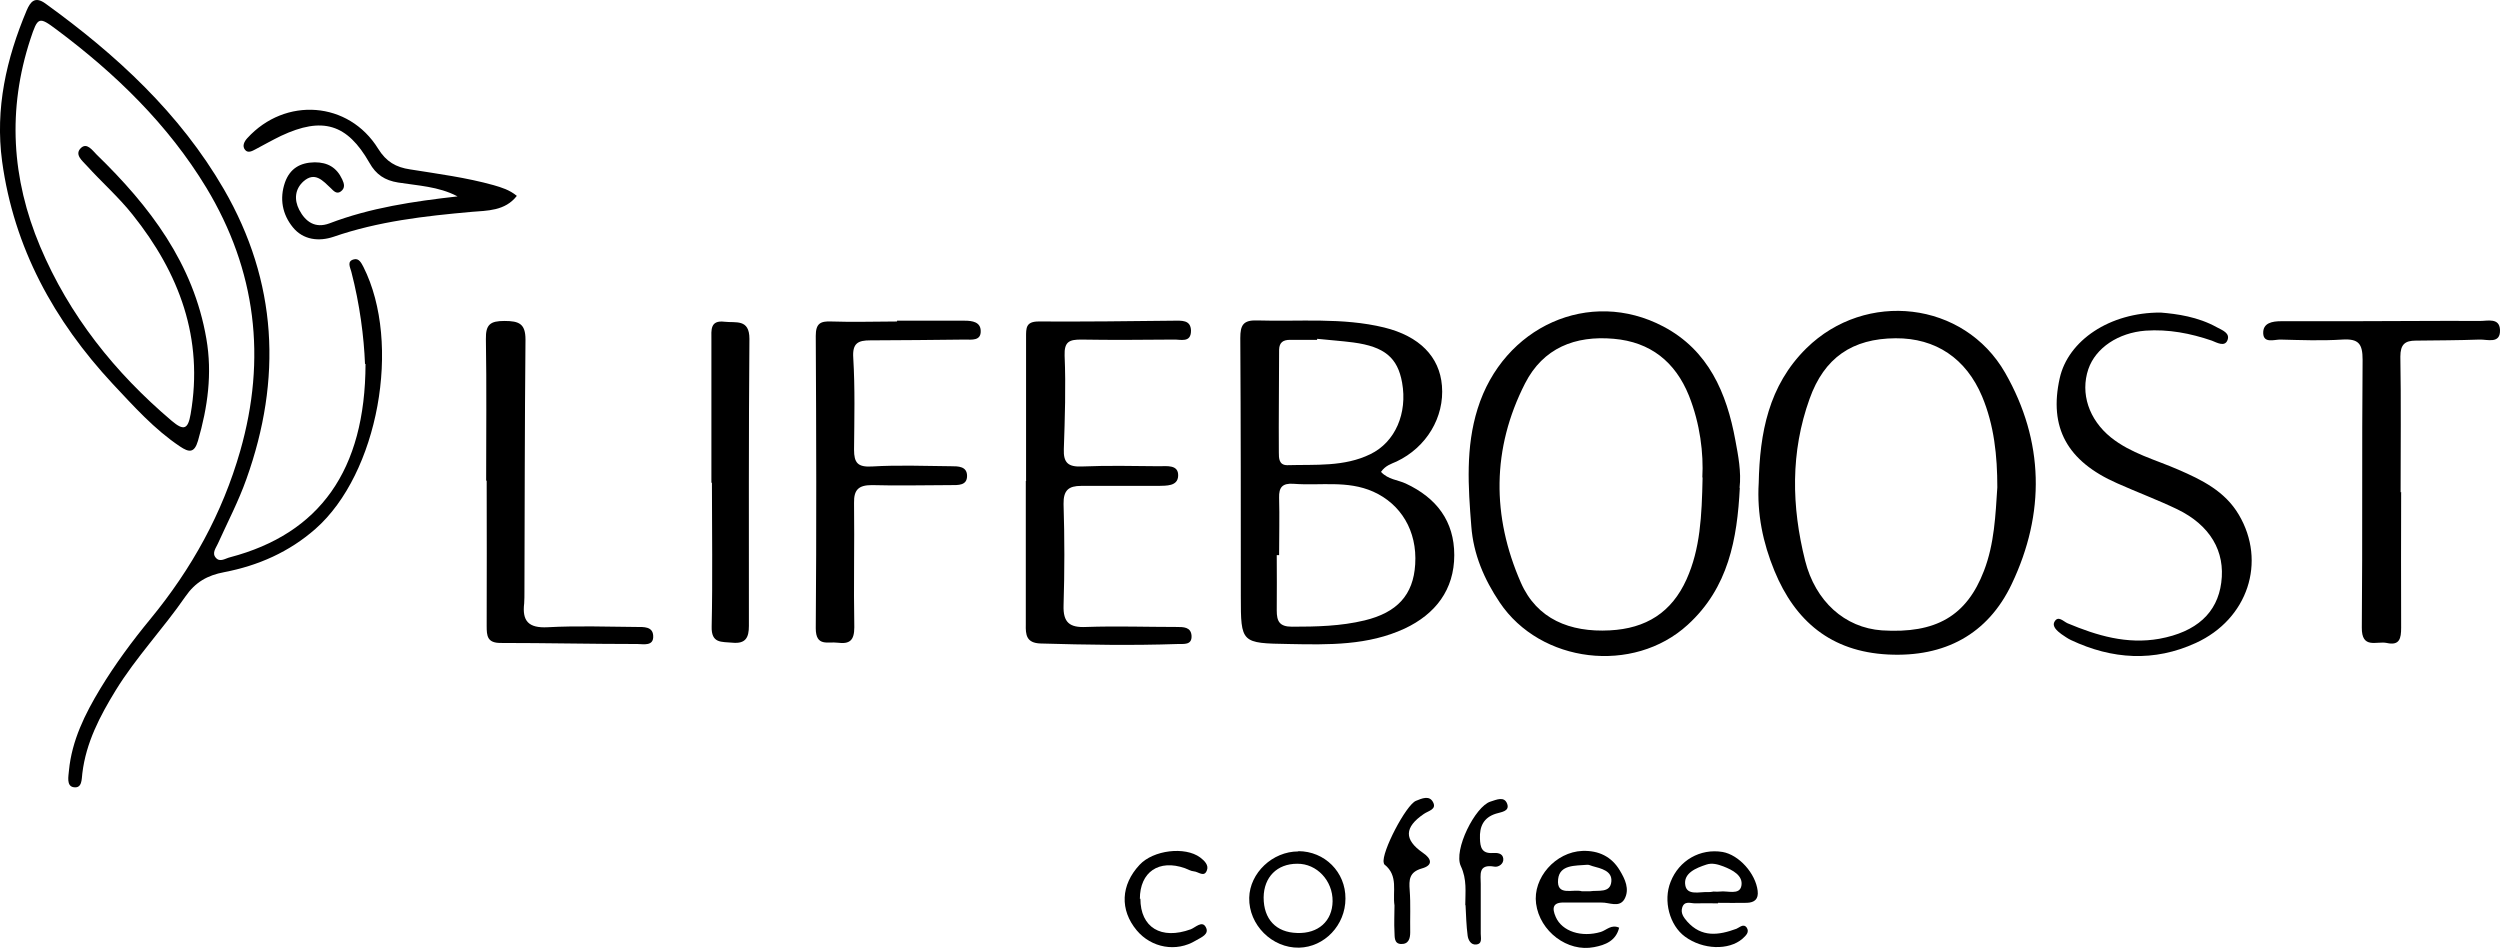
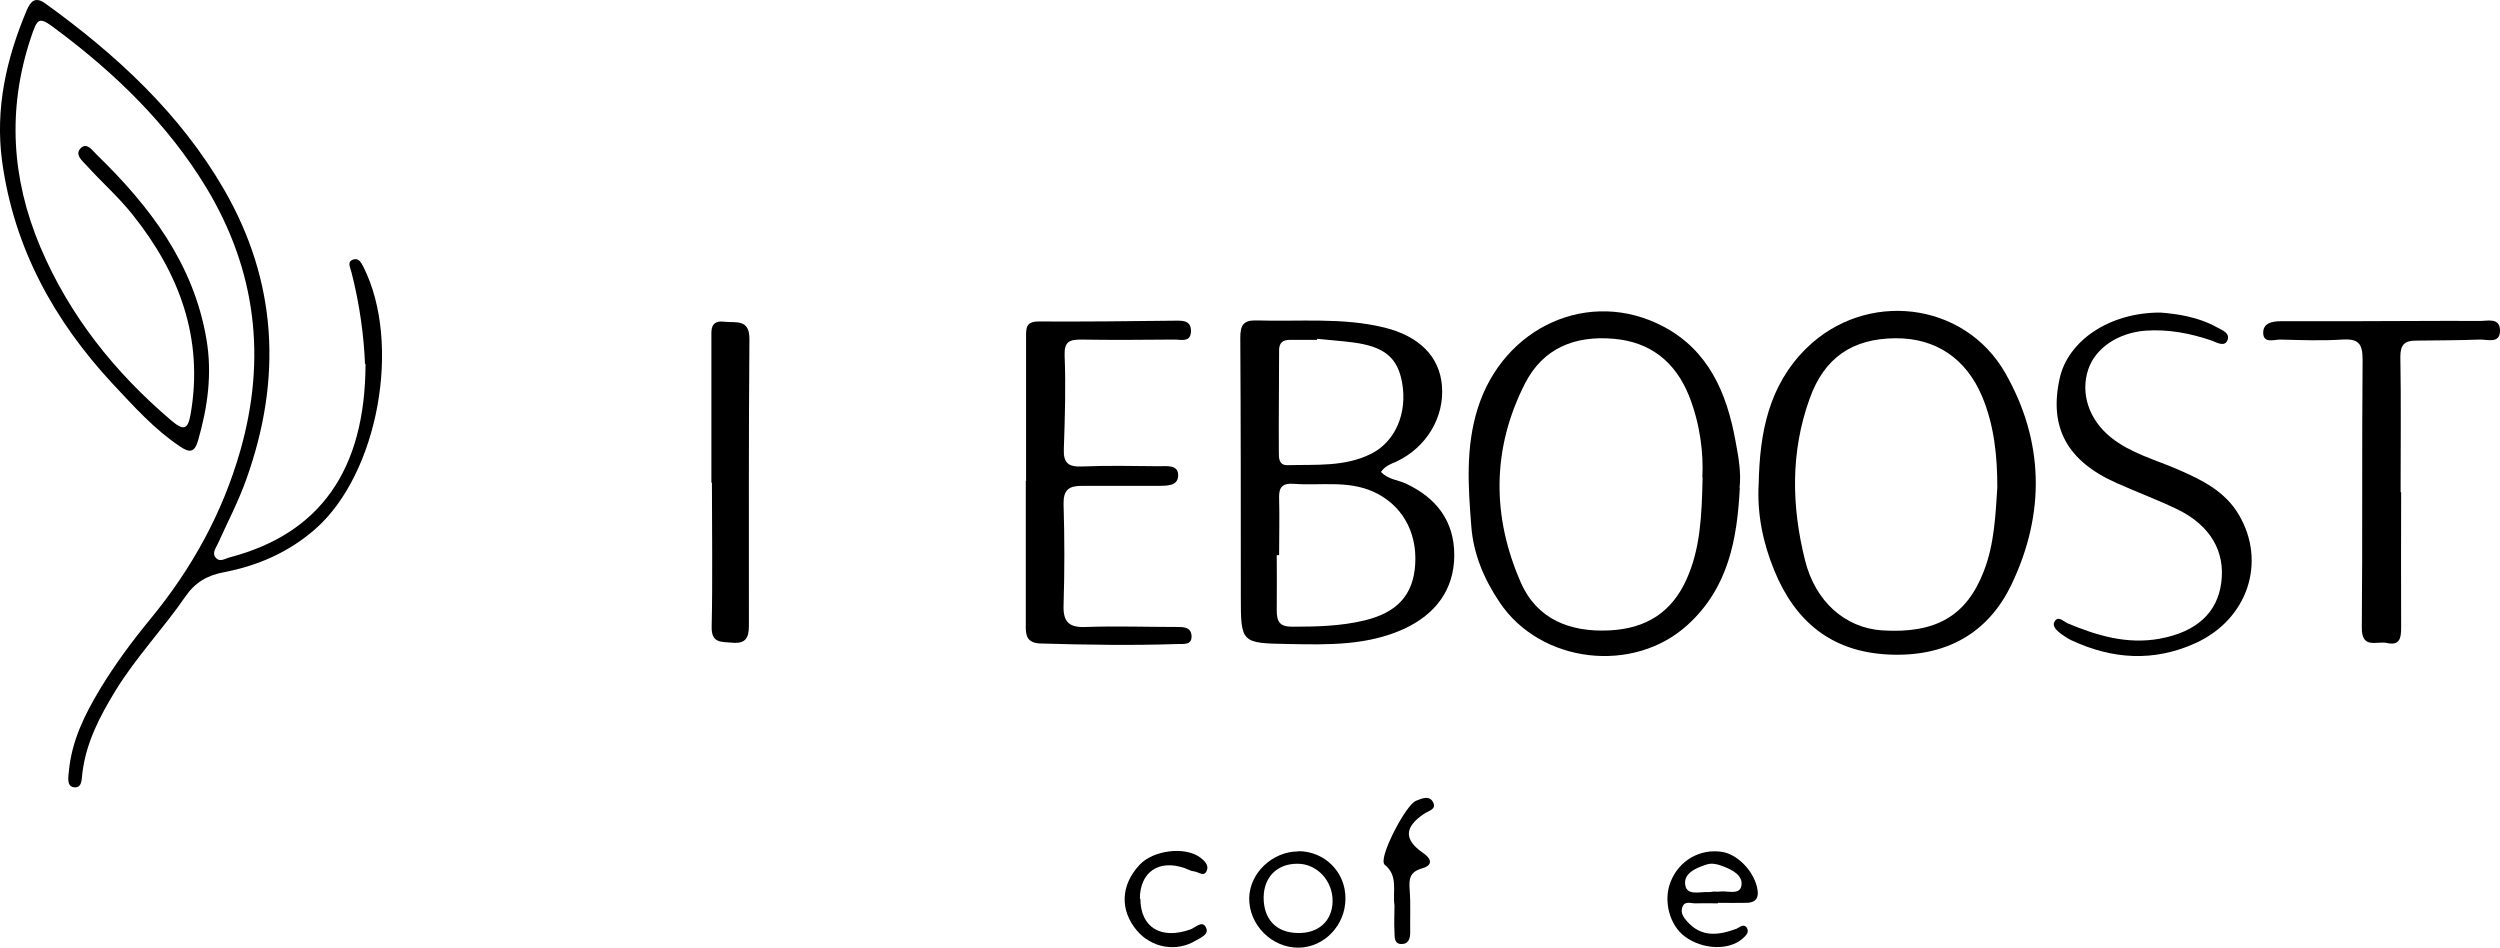
<svg xmlns="http://www.w3.org/2000/svg" id="uuid-5310fd27-ad04-40d4-8e90-182cd7ba010e" data-name="Layer 2" viewBox="0 0 95.34 36.15">
  <defs>
    <style>      .uuid-a817bf04-1d1e-4e38-98c5-dc211c429b61 {        stroke-width: 0px;      }    </style>
  </defs>
  <g id="uuid-d49a476f-3104-42ee-85d7-08618b8959b0" data-name="Layer 1">
    <g>
      <path class="uuid-a817bf04-1d1e-4e38-98c5-dc211c429b61" d="M13.92,13.88c-.04-1.03-.2-2.28-.52-3.51-.04-.17-.19-.41.1-.48.19-.05.28.14.36.29,1.47,2.92.56,7.89-1.83,9.99-1,.88-2.18,1.4-3.48,1.65-.64.12-1.1.38-1.48.93-.84,1.22-1.88,2.31-2.66,3.58-.6.98-1.13,1.99-1.27,3.16-.03.22,0,.59-.34.53-.27-.05-.19-.41-.17-.64.11-1.14.61-2.15,1.19-3.11.57-.94,1.22-1.82,1.92-2.67,1.57-1.91,2.74-4.02,3.42-6.4,1.01-3.53.61-6.89-1.29-10.04-1.46-2.41-3.46-4.35-5.71-6.03-.68-.51-.72-.49-1,.36-.88,2.68-.72,5.32.37,7.91,1.11,2.63,2.85,4.81,5.02,6.65.46.39.62.32.72-.26.5-2.89-.43-5.37-2.21-7.6-.53-.67-1.18-1.24-1.75-1.87-.16-.18-.48-.42-.23-.67.23-.23.44.08.6.24,2.03,1.97,3.7,4.16,4.19,7.03.23,1.33.05,2.61-.32,3.89-.14.48-.35.44-.68.22-.99-.66-1.77-1.54-2.57-2.39C2.06,12.23.53,9.45.08,6.15-.19,4.14.24,2.24,1.02.39c.14-.32.31-.55.72-.25,2.7,1.95,5.12,4.18,6.8,7.08,2.04,3.53,2.22,7.23.86,11.04-.3.85-.72,1.65-1.09,2.47-.07.16-.24.36-.08.54.16.19.37.02.55-.02,3.41-.9,5.15-3.31,5.16-7.37Z" />
      <path class="uuid-a817bf04-1d1e-4e38-98c5-dc211c429b61" d="M52.67,18c.27.29.64.3.94.44,1.18.55,1.85,1.44,1.85,2.73,0,1.32-.72,2.25-1.89,2.8-1.4.65-2.9.62-4.41.59-1.83-.03-1.84-.03-1.84-1.82,0-3.28,0-6.57-.02-9.85,0-.49.11-.69.65-.67,1.61.05,3.24-.12,4.84.27,1.34.33,2.11,1.11,2.2,2.22.1,1.2-.59,2.35-1.73,2.89-.2.09-.42.15-.59.39ZM48.78,21.17s-.06,0-.09,0c0,.7.01,1.41,0,2.11,0,.41.1.62.58.62.93,0,1.86-.02,2.77-.24,1.24-.3,1.86-.97,1.93-2.14.08-1.28-.55-2.3-1.6-2.77-.99-.44-2.02-.22-3.04-.3-.43-.03-.56.14-.55.53.02.73,0,1.46,0,2.18ZM50.23,12.92s0,.03,0,.04c-.34,0-.69,0-1.03,0-.27,0-.41.1-.42.37,0,1.31-.02,2.62-.01,3.93,0,.21,0,.48.32.48,1.07-.03,2.17.07,3.17-.42.95-.46,1.42-1.56,1.21-2.73-.17-.95-.67-1.37-1.86-1.53-.46-.06-.92-.09-1.39-.14Z" />
      <path class="uuid-a817bf04-1d1e-4e38-98c5-dc211c429b61" d="M67.07,18.43c.04-1.91.37-3.72,1.82-5.15,2.26-2.22,6.01-1.8,7.58.94,1.49,2.61,1.53,5.36.25,8.05-.91,1.92-2.56,2.8-4.72,2.69-2.17-.11-3.54-1.27-4.33-3.19-.44-1.07-.67-2.18-.6-3.35ZM76.17,18.59c0-1.21-.12-2.37-.58-3.47-.61-1.45-1.77-2.23-3.3-2.22-1.65.01-2.72.74-3.28,2.31-.73,2.03-.69,4.1-.17,6.17.39,1.55,1.51,2.56,2.93,2.66,2.06.13,3.23-.55,3.89-2.27.4-1.04.44-2.13.51-3.19Z" />
      <path class="uuid-a817bf04-1d1e-4e38-98c5-dc211c429b61" d="M66.35,18.6c-.1,1.95-.43,3.81-1.99,5.23-2.07,1.89-5.61,1.47-7.17-.86-.59-.88-1-1.83-1.08-2.9-.12-1.51-.22-3.01.24-4.48.98-3.14,4.27-4.62,7.08-3.14,1.73.91,2.42,2.54,2.75,4.34.11.59.23,1.2.16,1.82ZM64.92,18.21c.05-.91-.08-2.04-.51-3.12-.52-1.29-1.47-2.05-2.87-2.17-1.47-.13-2.69.35-3.38,1.7-1.27,2.49-1.27,5.07-.16,7.6.61,1.39,1.87,1.9,3.39,1.82,1.38-.07,2.36-.68,2.93-1.95.52-1.16.58-2.4.61-3.88Z" />
      <path class="uuid-a817bf04-1d1e-4e38-98c5-dc211c429b61" d="M39.13,18.33c0-1.82,0-3.65,0-5.47,0-.35-.01-.6.48-.6,1.72.01,3.44-.01,5.15-.03.3,0,.65-.04.66.38,0,.48-.4.33-.66.34-1.18.01-2.36.02-3.53,0-.44,0-.65.07-.63.61.05,1.19.01,2.38-.03,3.57-.02.52.17.68.68.66.98-.04,1.96-.02,2.95-.01.3,0,.75-.07.73.37-.02.4-.45.37-.76.38-.98,0-1.96,0-2.94,0-.47,0-.68.16-.67.69.04,1.29.04,2.58,0,3.87-.02.65.23.85.86.82,1.15-.04,2.31,0,3.46,0,.25,0,.53,0,.56.32.03.39-.31.32-.53.33-1.74.06-3.48.03-5.23-.02-.54-.02-.57-.33-.56-.73,0-1.82,0-3.65,0-5.47,0,0,.01,0,.02,0Z" />
      <path class="uuid-a817bf04-1d1e-4e38-98c5-dc211c429b61" d="M82.4,11.92c.62.05,1.42.16,2.14.56.2.11.53.22.4.51-.11.24-.39.08-.59,0-.82-.28-1.65-.44-2.53-.38-1.03.08-1.9.65-2.18,1.47-.31.92.02,1.92.86,2.6.76.61,1.7.85,2.57,1.23.9.39,1.78.82,2.31,1.72,1.06,1.79.35,3.98-1.64,4.89-1.59.73-3.19.63-4.76-.11-.13-.06-.25-.15-.37-.23-.16-.12-.36-.29-.26-.47.14-.25.34-.01.5.06,1.12.47,2.26.81,3.5.59,1.42-.26,2.21-.99,2.36-2.14.16-1.19-.42-2.19-1.68-2.8-.75-.36-1.53-.65-2.29-.99-1.91-.84-2.61-2.13-2.19-4.01.32-1.43,1.9-2.51,3.85-2.5Z" />
-       <path class="uuid-a817bf04-1d1e-4e38-98c5-dc211c429b61" d="M34.21,12.23c.86,0,1.72,0,2.58,0,.29,0,.6.05.61.38.02.4-.35.34-.6.34-1.2.02-2.4.02-3.61.03-.46,0-.69.1-.65.67.07,1.16.04,2.33.03,3.5,0,.5.14.67.68.64,1-.06,2.01-.02,3.02-.01.27,0,.61,0,.61.37,0,.37-.34.35-.61.35-1.01,0-2.01.03-3.02,0-.51,0-.69.18-.68.68.02,1.58-.02,3.16.01,4.74,0,.51-.18.65-.64.59-.36-.05-.83.17-.83-.55.03-3.72.02-7.44,0-11.15,0-.47.17-.57.6-.55.83.03,1.67,0,2.5,0,0-.01,0-.02,0-.03Z" />
      <path class="uuid-a817bf04-1d1e-4e38-98c5-dc211c429b61" d="M91.57,18.76c0,1.73-.01,3.45,0,5.18,0,.41-.06.69-.55.58-.38-.08-.96.25-.95-.59.03-3.4,0-6.81.03-10.21,0-.61-.15-.81-.78-.77-.78.05-1.57.02-2.36,0-.23,0-.63.15-.65-.23-.02-.41.35-.47.69-.47.88,0,1.77,0,2.65,0,1.64,0,3.29-.02,4.93-.01.29,0,.74-.13.76.34.02.55-.48.36-.78.37-.81.03-1.62.03-2.43.04-.41,0-.59.14-.59.61.03,1.73.01,3.45.01,5.18h0Z" />
-       <path class="uuid-a817bf04-1d1e-4e38-98c5-dc211c429b61" d="M18.54,18.33c0-1.8.02-3.6-.01-5.4-.01-.56.17-.69.71-.69.56,0,.8.11.8.71-.03,3.21-.03,6.42-.04,9.62,0,.15,0,.29-.01.44-.08.67.16.95.9.91,1.12-.06,2.26-.02,3.39-.01.27,0,.61-.02.63.33.03.42-.38.32-.6.32-1.74,0-3.48-.04-5.22-.04-.51,0-.53-.27-.53-.65.01-1.85,0-3.69,0-5.54h0Z" />
      <path class="uuid-a817bf04-1d1e-4e38-98c5-dc211c429b61" d="M27.13,18.42c0-1.83,0-3.65,0-5.48,0-.34-.06-.74.5-.67.43.05.95-.12.95.65-.03,3.65-.02,7.3-.02,10.95,0,.44-.12.69-.63.64-.41-.04-.81.04-.79-.62.04-1.82.01-3.65.01-5.48,0,0-.01,0-.02,0Z" />
-       <path class="uuid-a817bf04-1d1e-4e38-98c5-dc211c429b61" d="M17.43,7.48c-.71-.37-1.5-.4-2.25-.52-.5-.08-.84-.3-1.09-.75-.85-1.49-1.79-1.77-3.37-1.03-.33.16-.65.34-.97.51-.13.07-.29.16-.4.03-.13-.15-.03-.33.08-.45,1.45-1.59,3.87-1.41,4.99.4.31.5.68.71,1.22.79,1.06.17,2.14.31,3.18.6.31.09.61.18.89.41-.45.58-1.13.56-1.73.61-1.79.16-3.55.36-5.26.95-.56.19-1.16.12-1.55-.36-.4-.49-.52-1.09-.3-1.72.19-.52.57-.75,1.13-.76.5,0,.84.2,1.05.65.08.17.12.33-.05.46-.16.12-.28-.02-.38-.12-.31-.29-.61-.65-1.05-.26-.32.29-.36.69-.16,1.08.24.46.61.72,1.15.52,1.57-.6,3.21-.84,4.89-1.03Z" />
-       <path class="uuid-a817bf04-1d1e-4e38-98c5-dc211c429b61" d="M61.75,35.37c-.12.51-.53.67-.96.75-1.01.2-2.07-.6-2.21-1.66-.13-.98.74-1.97,1.77-2.01.62-.02,1.11.22,1.42.74.2.33.39.72.18,1.1-.2.34-.58.12-.88.13-.47,0-.93,0-1.4,0-.46-.02-.49.21-.34.55.24.55.98.79,1.72.57.22-.07.4-.3.7-.16ZM60.41,33.99s0,0,0,0c.07,0,.15,0,.22,0,.32-.05.78.08.82-.37.04-.41-.39-.5-.72-.59-.07-.02-.14-.06-.21-.05-.45.04-1.04-.01-1.1.55-.07.67.57.36.91.46.02,0,.05,0,.07,0Z" />
      <path class="uuid-a817bf04-1d1e-4e38-98c5-dc211c429b61" d="M65.52,34.45c-.29,0-.59-.01-.88,0-.17,0-.41-.11-.49.17-.06.21.06.37.19.52.55.62,1.2.53,1.88.28.12-.05.27-.21.39-.05.12.18-.03.31-.16.43-.52.45-1.51.42-2.19-.08-.59-.43-.84-1.37-.55-2.09.32-.82,1.13-1.28,1.98-1.14.63.11,1.26.82,1.34,1.48.04.32-.12.45-.41.46-.37.01-.73,0-1.1,0,0,0,0,0,0,0ZM65.35,34s.15.01.24,0c.29-.04.75.15.82-.22.07-.39-.33-.6-.69-.74-.21-.08-.43-.14-.64-.07-.4.13-.89.33-.81.79.07.41.56.24.88.26.05,0,.1,0,.2-.02Z" />
      <path class="uuid-a817bf04-1d1e-4e38-98c5-dc211c429b61" d="M49.51,32.46c1.01,0,1.81.8,1.8,1.81,0,1.01-.8,1.85-1.77,1.87-1.03.02-1.92-.87-1.9-1.9.02-.95.89-1.77,1.87-1.77ZM48.19,34.23c0,.82.47,1.33,1.28,1.35.8.03,1.34-.45,1.35-1.21.01-.78-.6-1.44-1.35-1.43-.77,0-1.27.51-1.28,1.28Z" />
-       <path class="uuid-a817bf04-1d1e-4e38-98c5-dc211c429b61" d="M53.18,34.53c-.08-.53.16-1.13-.38-1.56-.02-.01-.02-.04-.03-.07-.1-.38.85-2.21,1.23-2.36.22-.09.51-.22.65.05.15.28-.18.33-.35.45-.75.51-.76.98-.04,1.48.34.23.4.48-.04.6-.48.14-.49.43-.46.83.04.53.01,1.07.02,1.6,0,.24-.06.46-.35.45-.27-.01-.24-.27-.25-.45-.02-.34,0-.68,0-1.02Z" />
-       <path class="uuid-a817bf04-1d1e-4e38-98c5-dc211c429b61" d="M55.88,34.52c0-.5.07-.98-.17-1.49-.29-.61.55-2.28,1.13-2.46.23-.07.53-.22.64.09.1.29-.25.31-.43.37-.48.15-.63.5-.61.95.01.32.06.58.49.55.16-.01.38,0,.4.22.02.2-.19.33-.34.3-.63-.11-.52.31-.52.66,0,.63,0,1.26,0,1.9,0,.16.07.39-.18.41-.2.02-.3-.18-.32-.34-.05-.38-.06-.77-.08-1.16Z" />
+       <path class="uuid-a817bf04-1d1e-4e38-98c5-dc211c429b61" d="M53.18,34.53c-.08-.53.16-1.13-.38-1.56-.02-.01-.02-.04-.03-.07-.1-.38.85-2.21,1.23-2.36.22-.09.51-.22.65.05.15.28-.18.33-.35.45-.75.51-.76.98-.04,1.48.34.23.4.48-.04.6-.48.14-.49.43-.46.83.04.53.01,1.07.02,1.6,0,.24-.06.46-.35.45-.27-.01-.24-.27-.25-.45-.02-.34,0-.68,0-1.02" />
      <path class="uuid-a817bf04-1d1e-4e38-98c5-dc211c429b61" d="M43.49,34.27c0,1.1.79,1.58,1.92,1.17.18-.07.43-.34.57-.09.16.28-.18.4-.38.52-.74.45-1.69.28-2.25-.39-.65-.78-.61-1.73.11-2.5.52-.56,1.73-.71,2.31-.28.16.12.33.29.26.48-.1.3-.33.06-.5.05-.12-.01-.23-.08-.34-.12-.99-.35-1.72.14-1.72,1.17Z" />
    </g>
  </g>
</svg>